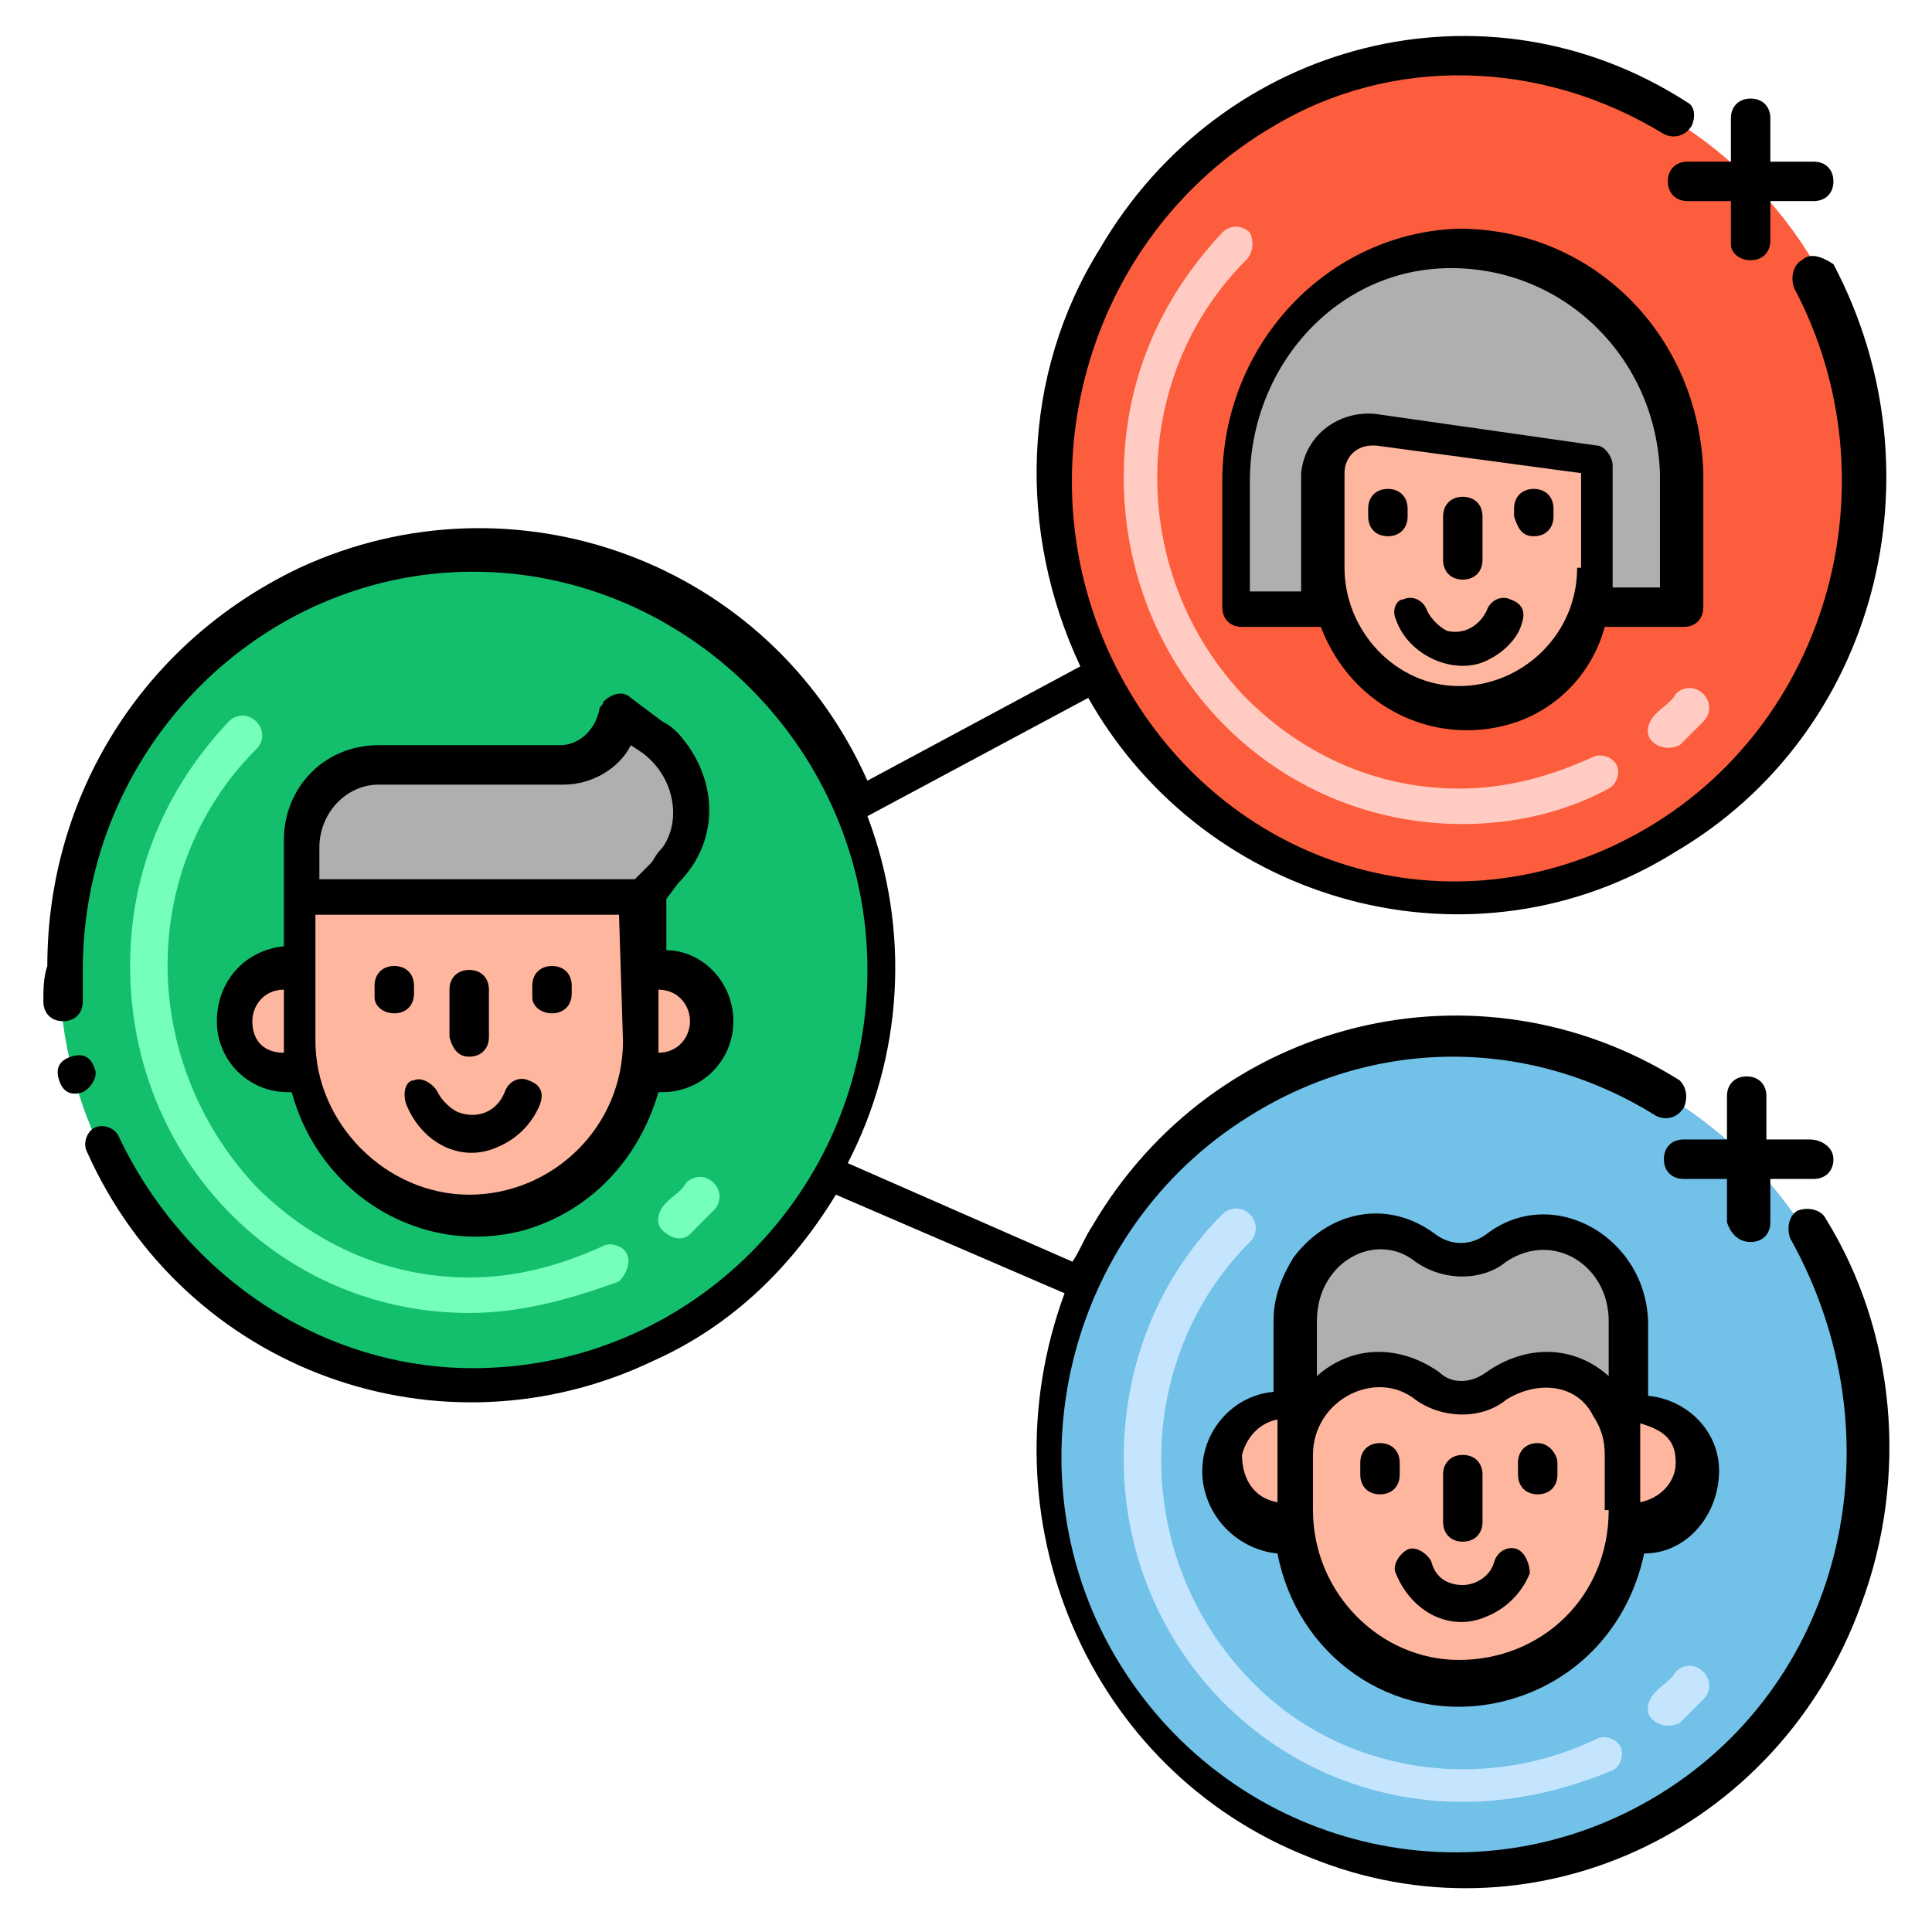
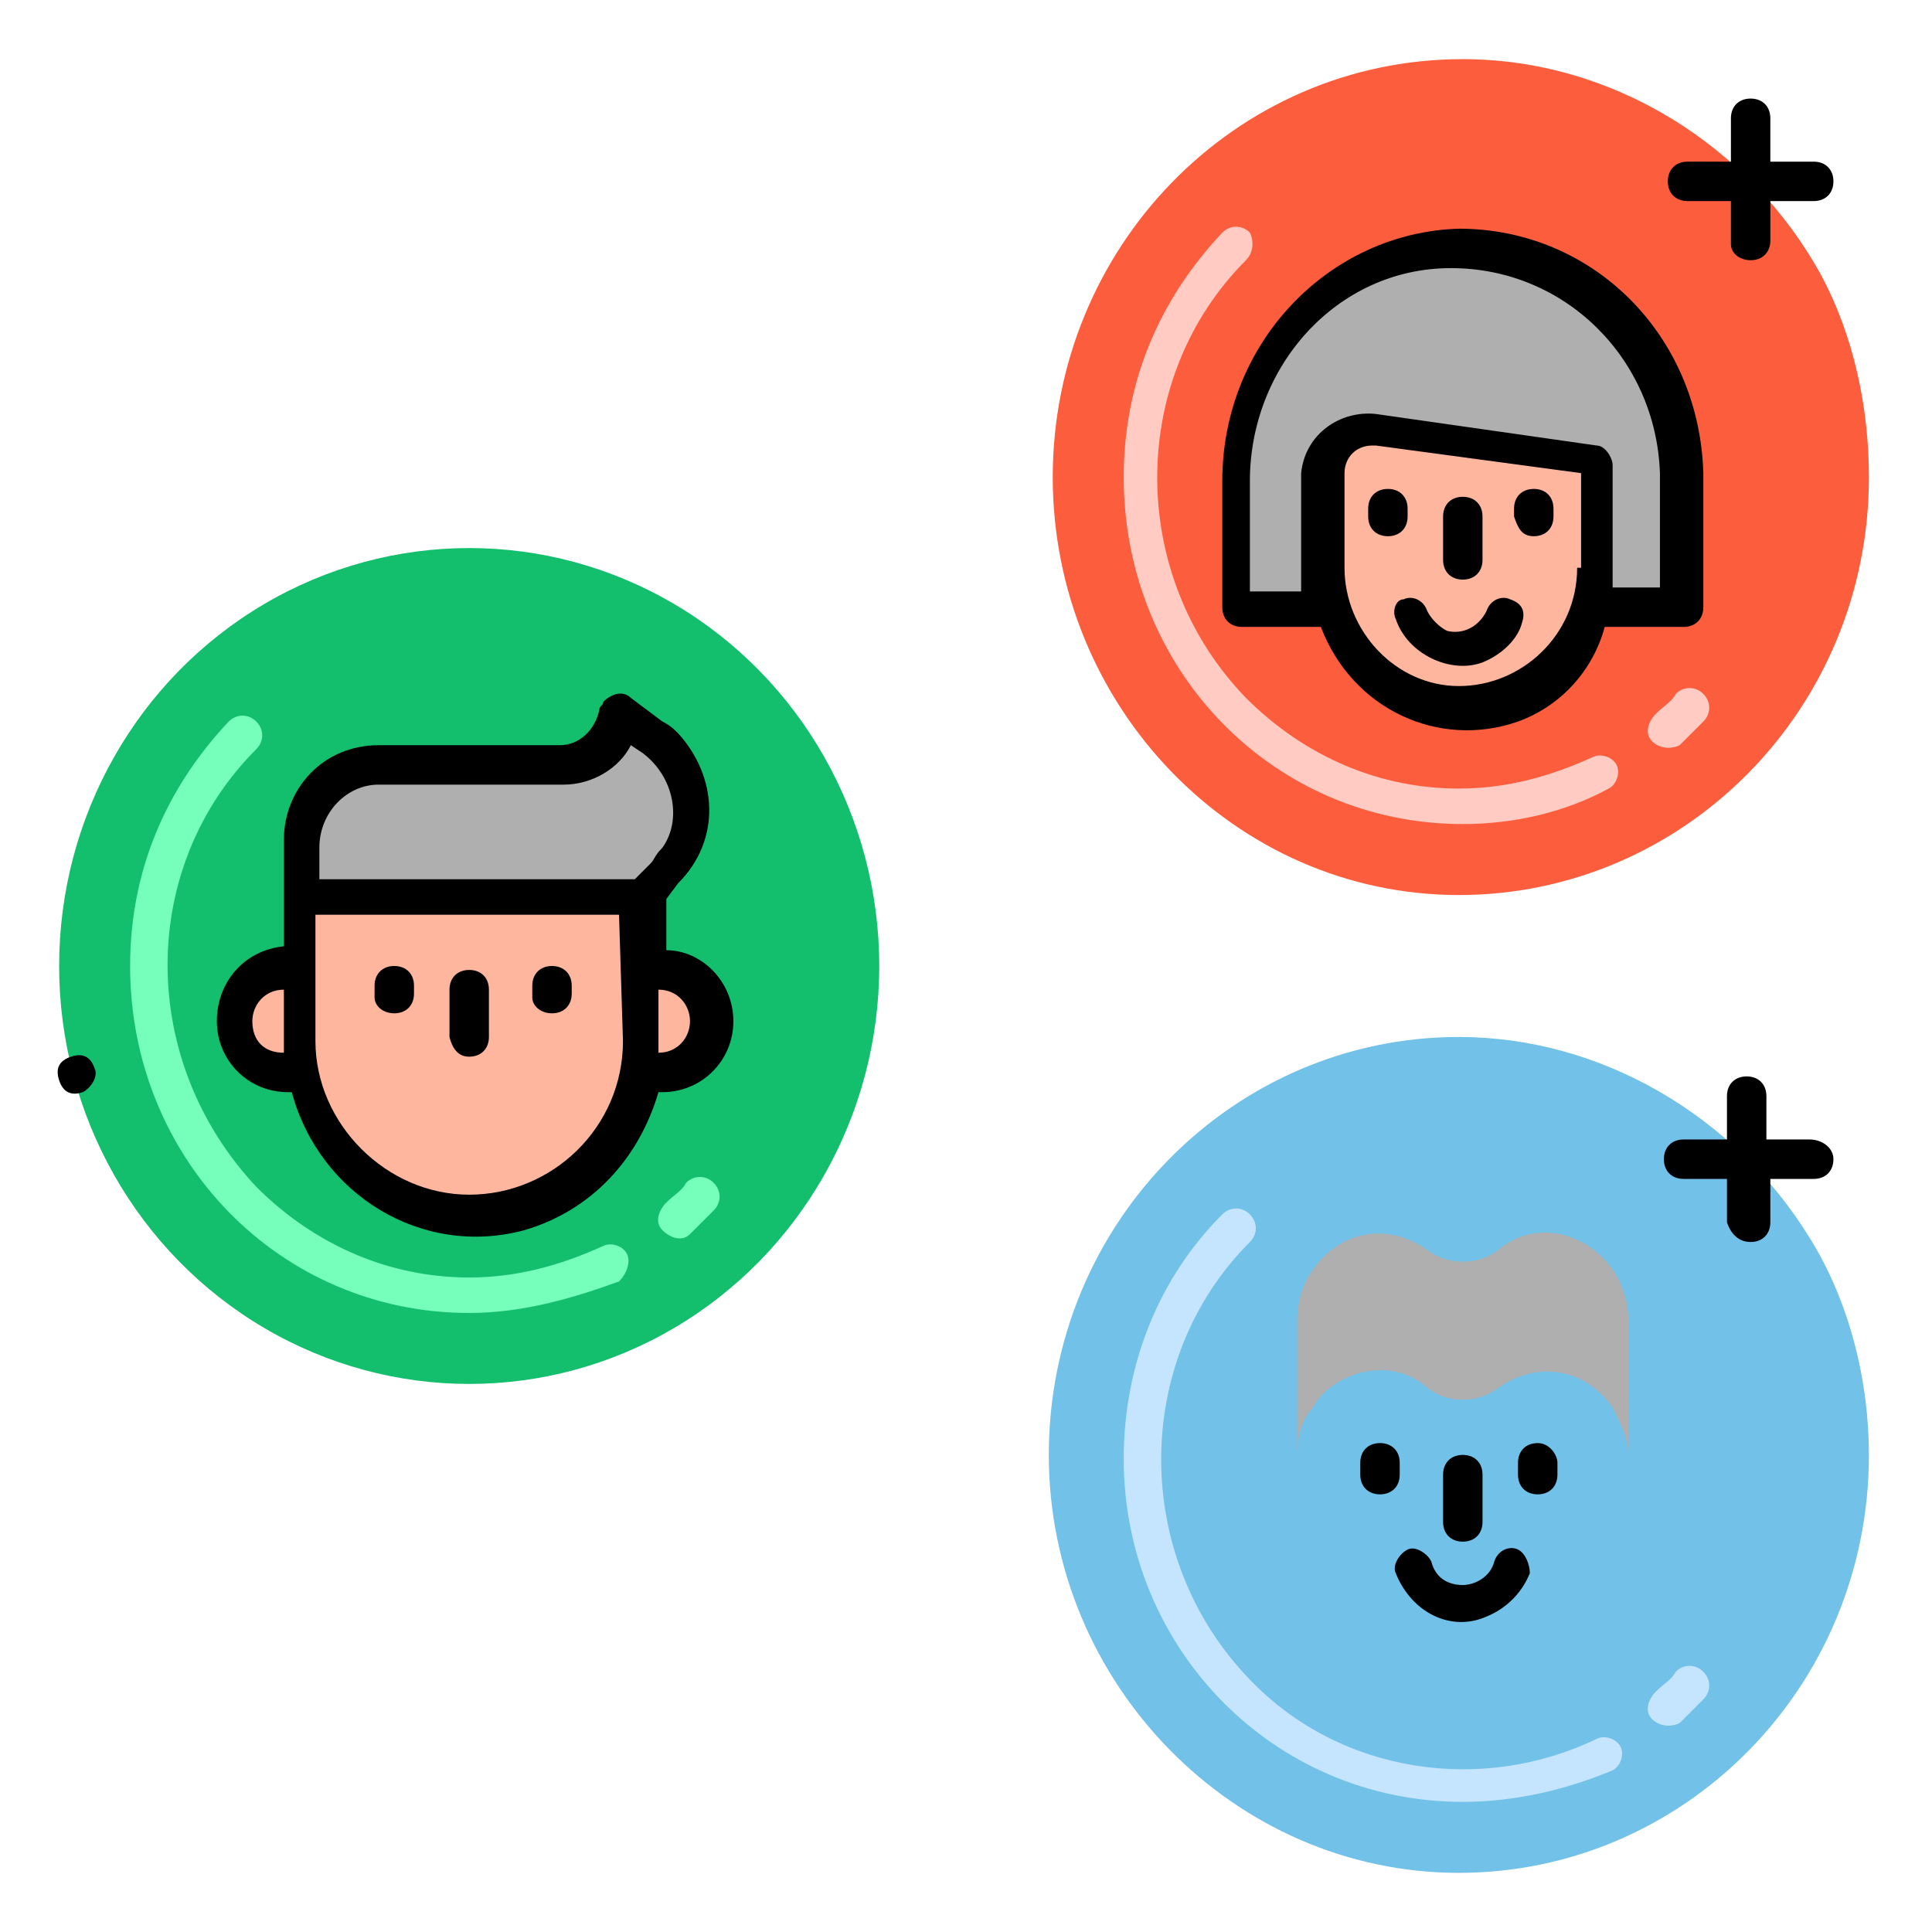
<svg xmlns="http://www.w3.org/2000/svg" version="1.1" id="Layer_1" x="0px" y="0px" viewBox="0 0 49 49" style="enable-background:new 0 0 49 49;" xml:space="preserve">
  <style type="text/css">
	.st0{fill:#72C1E8;}
	.st1{fill:#FFB69F;}
	.st2{fill:#FC5D3D;}
	.st3{fill:#13BF6D;}
	.st4{fill:#AFAFAF;}
	.st5{fill:#C5E5FF;}
	.st6{fill:#76FFBA;}
	.st7{fill:#FFCBC2;}
</style>
  <path class="st0" d="M47.4,36.9c0,5.9-4.7,10.6-10.4,10.6s-10.4-4.8-10.4-10.6c0-5.9,4.7-10.6,10.4-10.6c3.6,0,7,2,8.9,5.1  C46.9,33,47.4,35,47.4,36.9z" />
-   <path class="st1" d="M43,37.1c0,0.8-0.7,1.5-1.5,1.5l0,0h-0.3c-0.2,2.4-2.2,4.1-4.6,3.9c-2-0.2-3.7-1.9-3.8-3.9h-0.3  c-0.8,0-1.5-0.7-1.5-1.5s0.7-1.5,1.5-1.5l0,0h0.2v1.2c0-0.4,0.1-0.9,0.4-1.2c0.4-0.8,1.9-1.4,2.9-0.5c0.5,0.4,1.3,0.4,1.8,0  c1-0.7,2.2-0.5,2.9,0.5l0,0c0.2,0.4,0.4,0.8,0.4,1.2v-1.2h0.4C42.4,35.7,43,36.4,43,37.1L43,37.1L43,37.1z" />
  <path class="st2" d="M47.4,12.1c0,5.9-4.7,10.6-10.4,10.6s-10.3-4.8-10.3-10.6S31.3,1.5,37.1,1.5c3.8,0,7.3,2.2,9.1,5.5  C47,8.5,47.4,10.3,47.4,12.1z" />
  <ellipse class="st3" cx="11.9" cy="24.5" rx="10.4" ry="10.6" />
  <path class="st4" d="M16.8,22.1l-0.6,0.6H7.6v-1.3c0-1.1,0.9-2,2-2h4.7c0.7,0,1.4-0.5,1.5-1.3l0.8,0.6c1,0.7,1.3,2.1,0.6,3.1  C17,22,16.9,22,16.8,22.1L16.8,22.1z" />
  <path class="st1" d="M16.7,24.6h-0.4v-2H7.6v2H7.1c-0.7,0-1.3,0.6-1.3,1.3c0,0.7,0.6,1.3,1.3,1.3h0.5c0.4,2.4,2.6,4,5,3.6  c1.8-0.3,3.2-1.8,3.5-3.6h0.5c0.7,0,1.3-0.6,1.3-1.3C18,25.2,17.4,24.6,16.7,24.6L16.7,24.6L16.7,24.6z" />
  <path class="st4" d="M38,31.7c-0.5,0.4-1.3,0.4-1.8,0c-1-0.7-2.2-0.5-2.9,0.5c-0.3,0.4-0.4,0.9-0.4,1.3v3.4c0-0.4,0.1-0.9,0.4-1.2  c0.4-0.8,1.9-1.4,2.9-0.5c0.5,0.4,1.3,0.4,1.8,0c1-0.7,2.2-0.5,2.9,0.5l0,0c0.2,0.4,0.4,0.8,0.4,1.2v-3.4  C41.3,31.7,39.3,30.6,38,31.7z" />
  <path class="st4" d="M42.6,12v3.4h-2.3c0.1-0.3,0.1-0.6,0.1-0.9v-2.7L34.8,11c-0.7-0.1-1.3,0.4-1.3,1c0,0.1,0,0.1,0,0.2v2.4  c0,0.3,0,0.6,0.1,0.9h-2.3v-3.2c0-3.1,2.4-5.8,5.6-5.9C40,6.2,42.6,8.7,42.6,12C42.6,11.9,42.6,12,42.6,12z" />
-   <path class="st1" d="M34.9,10.9c-0.7-0.1-1.3,0.4-1.3,1c0,0.1,0,0.1,0,0.2v2.4c0,2,1.6,3.5,3.4,3.5c1.6,0,2.9-1.1,3.3-2.5  c0.1-0.3,0.1-0.6,0.1-0.9v-2.7L34.9,10.9z" />
+   <path class="st1" d="M34.9,10.9c-0.7-0.1-1.3,0.4-1.3,1v2.4c0,2,1.6,3.5,3.4,3.5c1.6,0,2.9-1.1,3.3-2.5  c0.1-0.3,0.1-0.6,0.1-0.9v-2.7L34.9,10.9z" />
  <path class="st5" d="M37.1,45.7c-4.8,0-8.6-3.9-8.6-8.7c0-2.4,0.9-4.6,2.5-6.2c0.2-0.2,0.5-0.2,0.7,0s0.2,0.5,0,0.7l0,0  c-3,3-3,8,0,11.1c2.3,2.4,5.9,2.9,8.8,1.5c0.2-0.1,0.5,0,0.6,0.2c0.1,0.2,0,0.5-0.2,0.6C39.7,45.4,38.4,45.7,37.1,45.7L37.1,45.7z   M41.9,43.6c-0.2-0.2-0.1-0.5,0.1-0.7c0.2-0.2,0.4-0.3,0.5-0.5c0.2-0.2,0.5-0.2,0.7,0c0.2,0.2,0.2,0.5,0,0.7l0,0  c-0.2,0.2-0.4,0.4-0.6,0.6C42.4,43.8,42.1,43.8,41.9,43.6L41.9,43.6z" />
  <path class="st6" d="M11.9,33.3c-4.8,0-8.6-3.9-8.6-8.8c0-2.4,0.9-4.5,2.5-6.2c0.2-0.2,0.5-0.2,0.7,0s0.2,0.5,0,0.7l0,0  c-3,3-3,7.9,0,11.1c1.5,1.5,3.4,2.3,5.4,2.3c1.2,0,2.3-0.3,3.4-0.8c0.2-0.1,0.5,0,0.6,0.2s0,0.5-0.2,0.7l0,0  C14.6,32.9,13.3,33.3,11.9,33.3z M16.8,31.2c-0.2-0.2-0.1-0.5,0.1-0.7l0,0c0.2-0.2,0.4-0.3,0.5-0.5c0.2-0.2,0.5-0.2,0.7,0  c0.2,0.2,0.2,0.5,0,0.7c-0.2,0.2-0.4,0.4-0.6,0.6C17.3,31.5,17,31.4,16.8,31.2L16.8,31.2z" />
  <path class="st7" d="M37.1,20.9c-4.8,0-8.6-3.9-8.6-8.8c0-2.4,0.9-4.5,2.5-6.2c0.2-0.2,0.5-0.2,0.7,0c0.1,0.2,0.1,0.5-0.1,0.7l0,0  c-3,3-3,8,0,11.1c1.5,1.5,3.4,2.3,5.4,2.3c1.2,0,2.3-0.3,3.4-0.8c0.2-0.1,0.5,0,0.6,0.2c0.1,0.2,0,0.5-0.2,0.6  C39.7,20.6,38.4,20.9,37.1,20.9L37.1,20.9z M41.9,18.8c-0.2-0.2-0.1-0.5,0.1-0.7c0.2-0.2,0.4-0.3,0.5-0.5c0.2-0.2,0.5-0.2,0.7,0  s0.2,0.5,0,0.7l0,0c-0.2,0.2-0.4,0.4-0.6,0.6C42.4,19,42.1,19,41.9,18.8L41.9,18.8z" />
  <path d="M44.4,31.5c0.3,0,0.5-0.2,0.5-0.5v-1.1H46c0.3,0,0.5-0.2,0.5-0.5s-0.3-0.5-0.6-0.5h-1.1v-1.1c0-0.3-0.2-0.5-0.5-0.5  c-0.3,0-0.5,0.2-0.5,0.5v1.1h-1.1c-0.3,0-0.5,0.2-0.5,0.5s0.2,0.5,0.5,0.5h1.1V31C43.9,31.3,44.1,31.5,44.4,31.5z" />
-   <path d="M1.1,25.4c0,0.3,0.2,0.5,0.5,0.5s0.5-0.2,0.5-0.5l0,0c0-0.3,0-0.5,0-0.8c0-5.6,4.5-10.1,9.9-10.1S22,19,22,24.6  S17.5,34.7,12,34.7c-3.8,0-7.3-2.3-9-5.9c-0.1-0.2-0.4-0.3-0.6-0.2c-0.2,0.1-0.3,0.4-0.2,0.6l0,0c2.5,5.6,9,7.9,14.4,5.3  c2-0.9,3.5-2.4,4.6-4.2l5.8,2.5c-2.1,5.7,0.6,12.1,6.2,14.3c5.6,2.3,11.9-0.6,14-6.4c1.2-3.2,0.9-6.9-0.9-9.8  c-0.1-0.2-0.4-0.3-0.7-0.2c-0.2,0.1-0.3,0.4-0.2,0.7c2.8,5,1.4,11.2-3.3,14.1c-4.7,2.9-10.8,1.4-13.7-3.3s-1.4-11,3.3-13.9  c3.2-2,7.1-2,10.3,0c0.2,0.1,0.5,0.1,0.7-0.2c0.1-0.2,0.1-0.5-0.1-0.7l0,0c-5.1-3.2-11.8-1.6-14.9,3.7c-0.2,0.3-0.3,0.6-0.5,0.9  l-5.7-2.5c1.4-2.7,1.6-5.9,0.5-8.8l5.6-3c3,5.3,9.8,7.1,14.9,3.9c5.1-3,6.8-9.6,4-14.9c-0.3-0.2-0.6-0.3-0.8-0.1  c-0.2,0.1-0.3,0.4-0.2,0.7l0,0c2.6,4.9,0.9,11.1-3.9,13.8S31,22,28.4,17.1S27.5,6,32.3,3.2c3-1.8,6.8-1.7,9.9,0.2  c0.2,0.1,0.5,0.1,0.7-0.2C43,3,43,2.7,42.8,2.6l0,0C37.7-0.7,31,1,27.9,6.3c-2,3.2-2.1,7.2-0.5,10.6L22,19.8  c-2.5-5.6-9-7.9-14.4-5.4c-4,1.9-6.4,5.8-6.4,10.1C1.1,24.8,1.1,25.1,1.1,25.4L1.1,25.4z" />
  <path d="M2.4,27.1c-0.1-0.3-0.3-0.4-0.6-0.3c-0.3,0.1-0.4,0.3-0.3,0.6c0.1,0.3,0.3,0.4,0.6,0.3C2.3,27.6,2.5,27.3,2.4,27.1z" />
-   <path d="M10.3,28c0.4,1,1.4,1.5,2.3,1.1c0.5-0.2,0.9-0.6,1.1-1.1c0.1-0.3,0-0.5-0.3-0.6l0,0c-0.2-0.1-0.5,0-0.6,0.3  c-0.2,0.5-0.7,0.7-1.2,0.5c-0.2-0.1-0.4-0.3-0.5-0.5c-0.1-0.2-0.4-0.4-0.6-0.3C10.3,27.4,10.2,27.7,10.3,28z" />
  <path d="M17.2,22.4c1.1-1.1,1-2.7,0-3.8c-0.1-0.1-0.2-0.2-0.4-0.3L16,17.7c-0.2-0.2-0.5-0.1-0.7,0.1c0,0.1-0.1,0.1-0.1,0.2  c-0.1,0.5-0.5,0.9-1,0.9H9.6c-1.4,0-2.4,1.1-2.4,2.4v2.7c-1,0.1-1.7,0.9-1.7,1.9c0,1,0.8,1.8,1.8,1.8h0.1c0.7,2.6,3.3,4.2,5.9,3.5  c1.7-0.5,2.9-1.8,3.4-3.5h0.1c1,0,1.8-0.8,1.8-1.8c0-1-0.8-1.8-1.7-1.8v-1.3L17.2,22.4z M6.4,25.9c0-0.4,0.3-0.8,0.8-0.8v1.3  c0,0.1,0,0.2,0,0.3C6.7,26.7,6.4,26.4,6.4,25.9z M15.8,26.4c0,2.2-1.8,3.9-3.9,3.9S8,28.5,8,26.4v-3.2h7.7L15.8,26.4L15.8,26.4z   M17.5,25.9c0,0.4-0.3,0.8-0.8,0.8c0-0.1,0-0.2,0-0.3v-1.3C17.2,25.1,17.5,25.5,17.5,25.9z M16.5,21.9l-0.4,0.4h-8v-0.8  c0-0.9,0.7-1.6,1.5-1.6h4.7c0.7,0,1.4-0.4,1.7-1l0.3,0.2c0.8,0.6,1,1.7,0.5,2.4C16.6,21.7,16.6,21.8,16.5,21.9z" />
  <path d="M10,25.7c0.3,0,0.5-0.2,0.5-0.5V25c0-0.3-0.2-0.5-0.5-0.5c-0.3,0-0.5,0.2-0.5,0.5v0.3C9.5,25.5,9.7,25.7,10,25.7z" />
  <path d="M14,25.7c0.3,0,0.5-0.2,0.5-0.5V25c0-0.3-0.2-0.5-0.5-0.5c-0.3,0-0.5,0.2-0.5,0.5v0.3C13.5,25.5,13.7,25.7,14,25.7z" />
  <path d="M11.9,26.8c0.3,0,0.5-0.2,0.5-0.5v-1.2c0-0.3-0.2-0.5-0.5-0.5s-0.5,0.2-0.5,0.5v1.2C11.5,26.7,11.7,26.8,11.9,26.8z" />
  <path d="M38.5,39.3c-0.2-0.1-0.5,0-0.6,0.3c-0.1,0.4-0.5,0.6-0.8,0.6c-0.4,0-0.7-0.2-0.8-0.6c-0.1-0.2-0.4-0.4-0.6-0.3  c-0.2,0.1-0.4,0.4-0.3,0.6c0.4,1,1.4,1.5,2.3,1.1c0.5-0.2,0.9-0.6,1.1-1.1C38.8,39.7,38.7,39.4,38.5,39.3L38.5,39.3L38.5,39.3z" />
  <path d="M35.5,37.4v-0.3c0-0.3-0.2-0.5-0.5-0.5c-0.3,0-0.5,0.2-0.5,0.5v0.3c0,0.3,0.2,0.5,0.5,0.5C35.3,37.9,35.5,37.7,35.5,37.4z" />
  <path d="M39,36.6c-0.3,0-0.5,0.2-0.5,0.5v0.3c0,0.3,0.2,0.5,0.5,0.5c0.3,0,0.5-0.2,0.5-0.5v-0.3C39.5,36.9,39.3,36.6,39,36.6z" />
  <path d="M37.1,39.1c0.3,0,0.5-0.2,0.5-0.5v-1.2c0-0.3-0.2-0.5-0.5-0.5c-0.3,0-0.5,0.2-0.5,0.5v1.2C36.6,38.9,36.8,39.1,37.1,39.1z" />
-   <path d="M37.7,31.3c-0.4,0.3-0.9,0.3-1.3,0c-1.2-0.9-2.7-0.6-3.6,0.6c-0.3,0.5-0.5,1-0.5,1.6v1.8c-1.1,0.1-1.9,1.1-1.8,2.2  c0.1,1,0.9,1.8,1.9,1.9c0.5,2.6,2.9,4.3,5.5,3.8c2-0.4,3.4-1.9,3.8-3.8c1.1,0,1.9-1,1.9-2.1c0-1-0.8-1.8-1.8-1.9v-1.8  C41.8,31.4,39.4,30,37.7,31.3L37.7,31.3z M32.4,36.8v1.3c-0.6-0.1-0.9-0.6-0.9-1.2c0.1-0.4,0.4-0.8,0.9-0.9V36.8z M40.8,38.3  c0,2.2-1.7,3.8-3.8,3.8c-2,0-3.7-1.7-3.7-3.8v-1.4l0,0c0-1.4,1.6-2.2,2.6-1.4c0.7,0.5,1.7,0.5,2.3,0c0.8-0.5,1.8-0.4,2.2,0.4  c0.2,0.3,0.3,0.6,0.3,1V38.3z M40.8,34.9c-0.9-0.8-2.1-0.8-3.1-0.1l0,0c-0.4,0.3-0.9,0.3-1.2,0c-1-0.7-2.2-0.7-3.1,0.1v-1.4  c0-1.5,1.5-2.3,2.5-1.5c0.7,0.5,1.7,0.5,2.3,0c1.2-0.8,2.6,0.1,2.6,1.5L40.8,34.9z M42.5,37.1c0,0.5-0.4,0.9-0.9,1v-1.3l0,0v-0.7  C42.3,36.3,42.5,36.6,42.5,37.1L42.5,37.1z" />
  <path d="M37,5.8c-3.3,0.1-6,2.9-6,6.4v3.2c0,0.3,0.2,0.5,0.5,0.5h2c0.8,2.1,3,3.1,5,2.4c1.1-0.4,1.9-1.3,2.2-2.4h2  c0.3,0,0.5-0.2,0.5-0.5V12C43.1,8.5,40.4,5.8,37,5.8C37,5.8,37,5.8,37,5.8z M40,14.4c0,1.7-1.4,3-3,3s-2.9-1.4-2.9-3v-2.4  c0-0.4,0.3-0.7,0.7-0.7h0.1l0,0l5.2,0.7V14.4z M42.2,14.9h-1.3c0-0.1,0-0.3,0-0.4v-2.7c0-0.2-0.2-0.5-0.4-0.5l-5.6-0.8  c-0.9-0.1-1.8,0.5-1.9,1.5c0,0.1,0,0.1,0,0.2v2.4c0,0.1,0,0.3,0,0.4h-1.3v-2.8c0-2.9,2.2-5.4,5.1-5.4s5.2,2.3,5.3,5.2V12V14.9z" />
  <path d="M35.4,15.7c0.3,0.9,1.4,1.4,2.2,1.1c0.5-0.2,0.9-0.6,1-1c0.1-0.3,0-0.5-0.3-0.6c-0.2-0.1-0.5,0-0.6,0.3l0,0  c-0.2,0.4-0.6,0.6-1,0.5c-0.2-0.1-0.4-0.3-0.5-0.5c-0.1-0.3-0.4-0.4-0.6-0.3C35.4,15.2,35.3,15.5,35.4,15.7L35.4,15.7L35.4,15.7z" />
  <path d="M34.7,12.9v0.2c0,0.3,0.2,0.5,0.5,0.5c0.3,0,0.5-0.2,0.5-0.5v-0.2c0-0.3-0.2-0.5-0.5-0.5C34.9,12.4,34.7,12.6,34.7,12.9z" />
  <path d="M38.9,13.6c0.3,0,0.5-0.2,0.5-0.5v-0.2c0-0.3-0.2-0.5-0.5-0.5s-0.5,0.2-0.5,0.5v0.2C38.5,13.4,38.6,13.6,38.9,13.6z" />
  <path d="M37.1,14.7c0.3,0,0.5-0.2,0.5-0.5v-1.1c0-0.3-0.2-0.5-0.5-0.5c-0.3,0-0.5,0.2-0.5,0.5v1.1C36.6,14.5,36.8,14.7,37.1,14.7z" />
  <path d="M44.4,6.6c0.3,0,0.5-0.2,0.5-0.5v-1H46c0.3,0,0.5-0.2,0.5-0.5c0-0.3-0.2-0.5-0.5-0.5h-1.1V3c0-0.3-0.2-0.5-0.5-0.5  S43.9,2.7,43.9,3v1.1h-1.1c-0.3,0-0.5,0.2-0.5,0.5c0,0.3,0.2,0.5,0.5,0.5h1.1v1.1C43.9,6.4,44.1,6.6,44.4,6.6L44.4,6.6z" />
</svg>